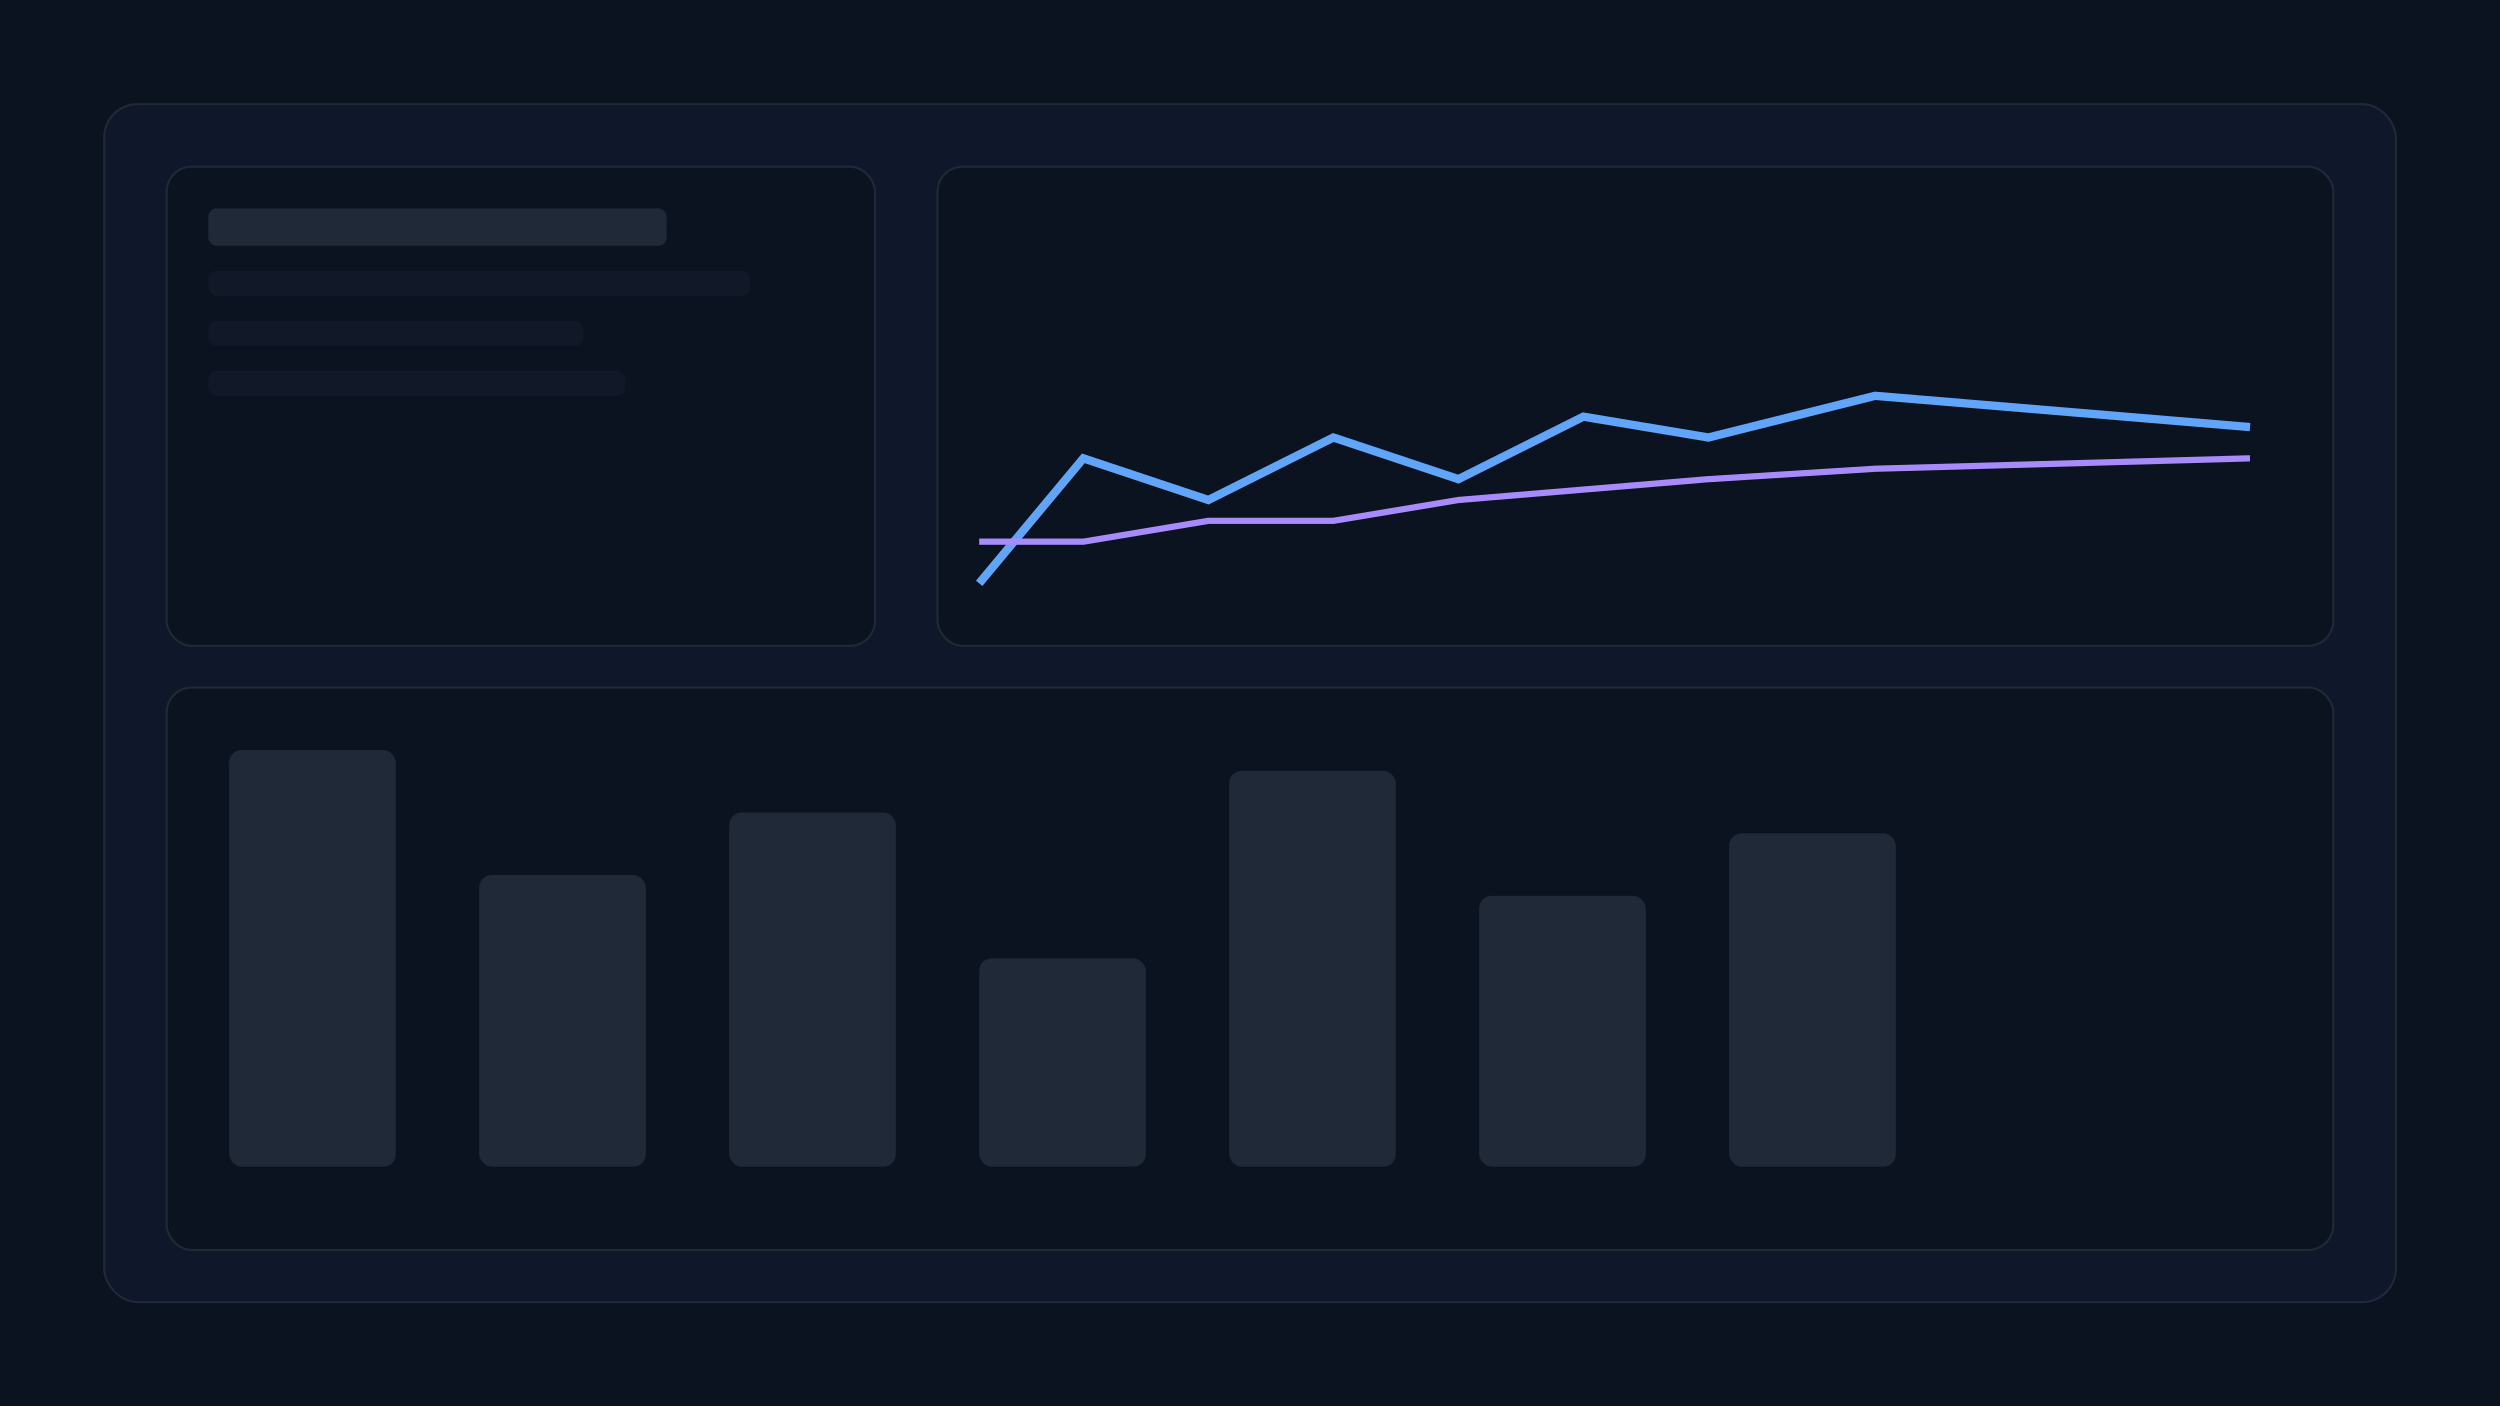
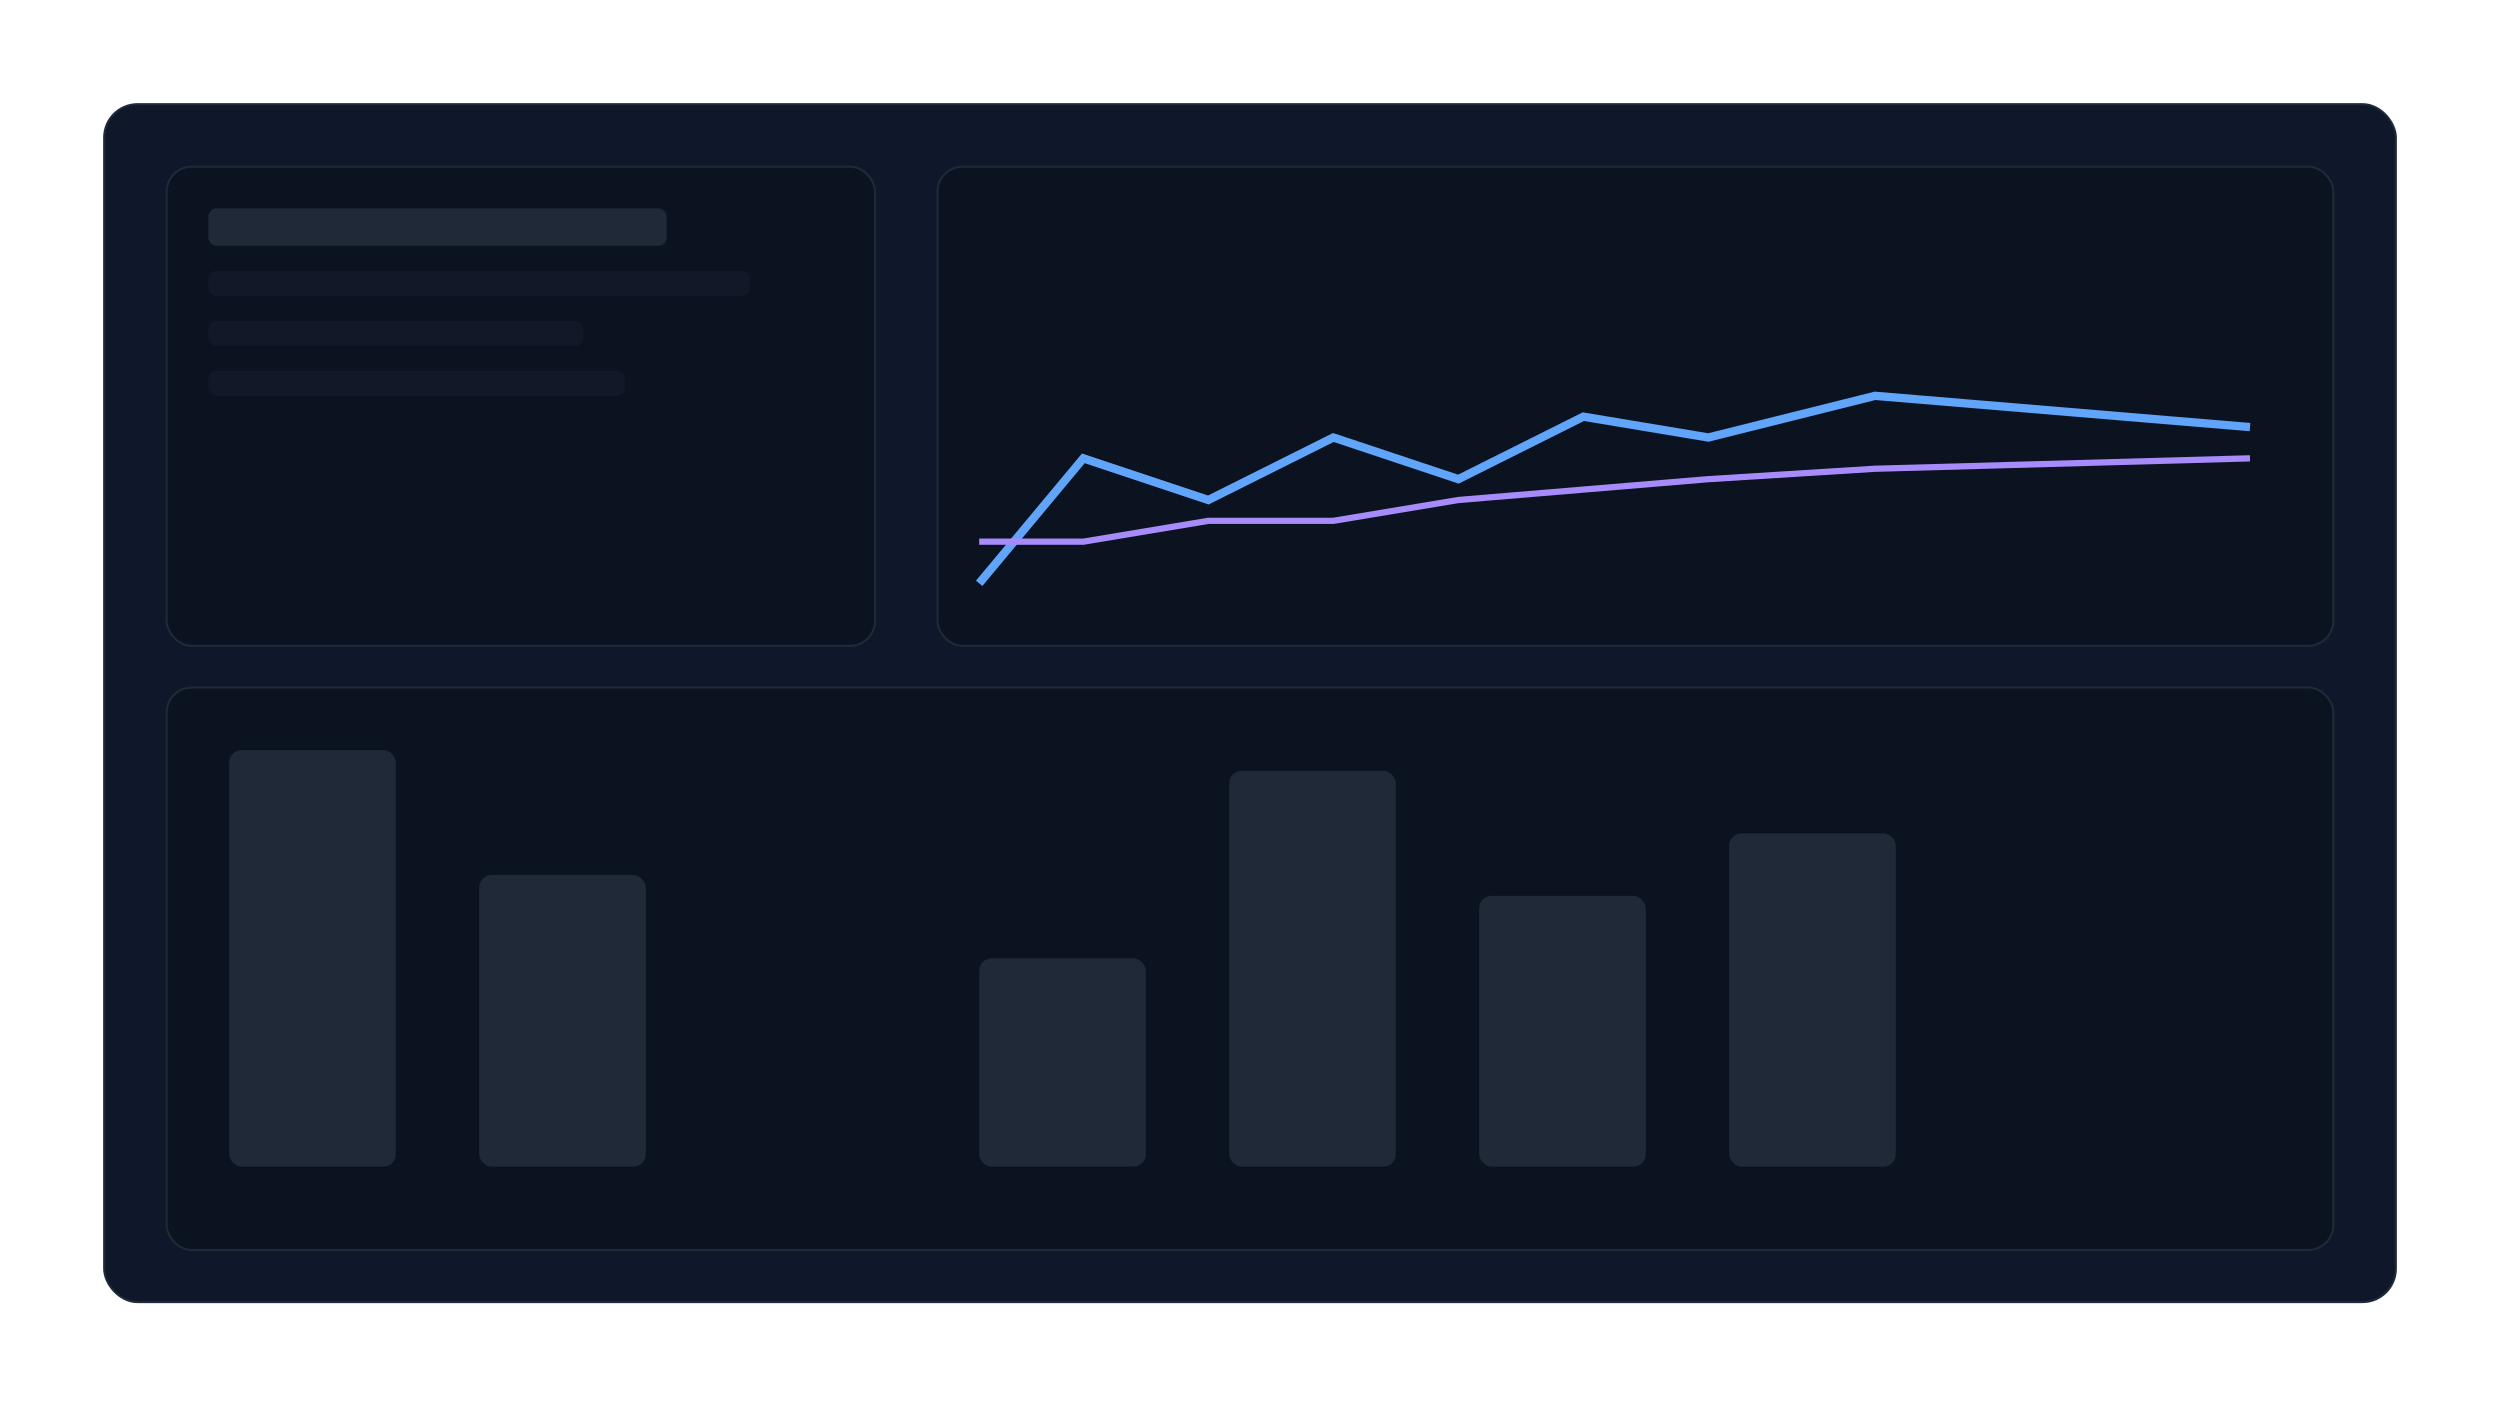
<svg xmlns="http://www.w3.org/2000/svg" viewBox="0 0 1200 675">
-   <rect width="1200" height="675" fill="#0b1220" />
  <rect x="50" y="50" width="1100" height="575" rx="16" fill="#0f172a" stroke="#1f2937" />
  <g>
    <rect x="80" y="80" width="340" height="230" rx="12" fill="#0b1220" stroke="#1f2937" />
    <rect x="100" y="100" width="220" height="18" rx="4" fill="#1f2937" />
    <rect x="100" y="130" width="260" height="12" rx="4" fill="#111827" />
    <rect x="100" y="154" width="180" height="12" rx="4" fill="#111827" />
    <rect x="100" y="178" width="200" height="12" rx="4" fill="#111827" />
  </g>
  <g>
    <rect x="450" y="80" width="670" height="230" rx="12" fill="#0b1220" stroke="#1f2937" />
    <polyline points="470,280 520,220 580,240 640,210 700,230 760,200 820,210 900,190 1080,205" fill="none" stroke="#60a5fa" stroke-width="4" />
    <polyline points="470,260 520,260 580,250 640,250 700,240 760,235 820,230 900,225 1080,220" fill="none" stroke="#a78bfa" stroke-width="3" />
  </g>
  <g>
    <rect x="80" y="330" width="1040" height="270" rx="12" fill="#0b1220" stroke="#1f2937" />
    <g transform="translate(110,360)">
      <rect x="0" y="0" width="80" height="200" rx="6" fill="#1f2937" />
      <rect x="120" y="60" width="80" height="140" rx="6" fill="#1f2937" />
-       <rect x="240" y="30" width="80" height="170" rx="6" fill="#1f2937" />
      <rect x="360" y="100" width="80" height="100" rx="6" fill="#1f2937" />
      <rect x="480" y="10" width="80" height="190" rx="6" fill="#1f2937" />
      <rect x="600" y="70" width="80" height="130" rx="6" fill="#1f2937" />
      <rect x="720" y="40" width="80" height="160" rx="6" fill="#1f2937" />
    </g>
  </g>
</svg>